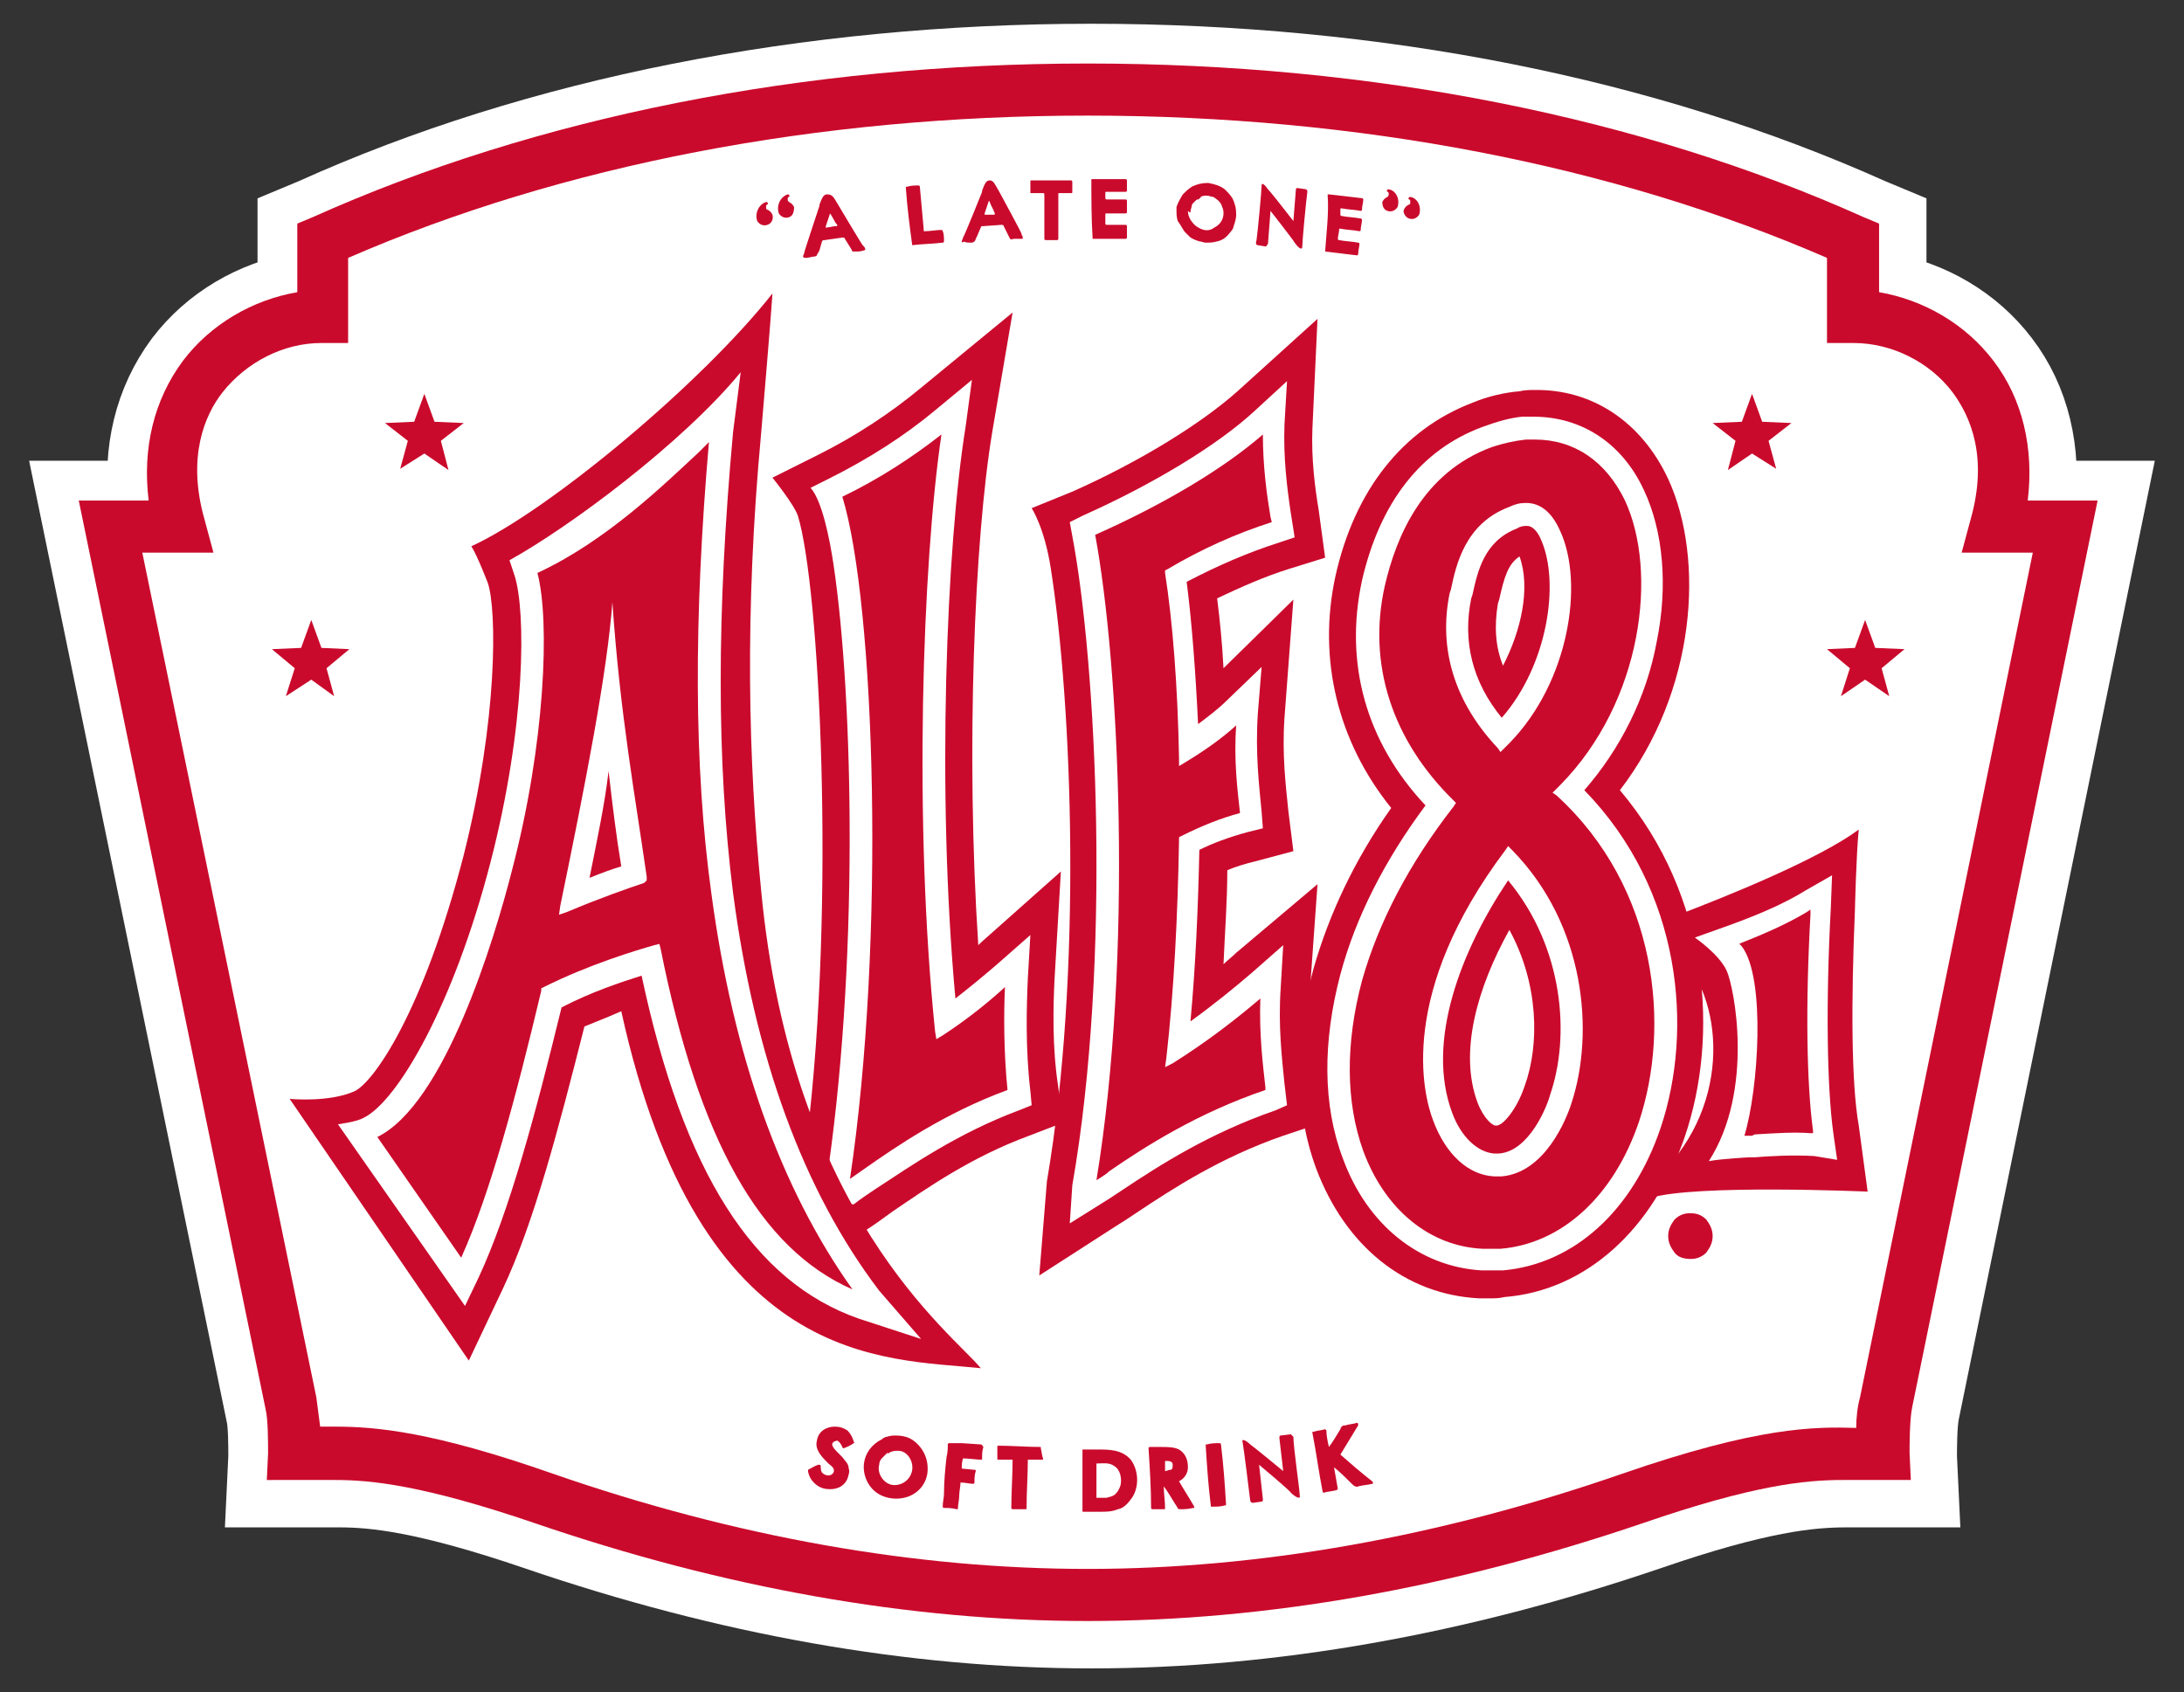
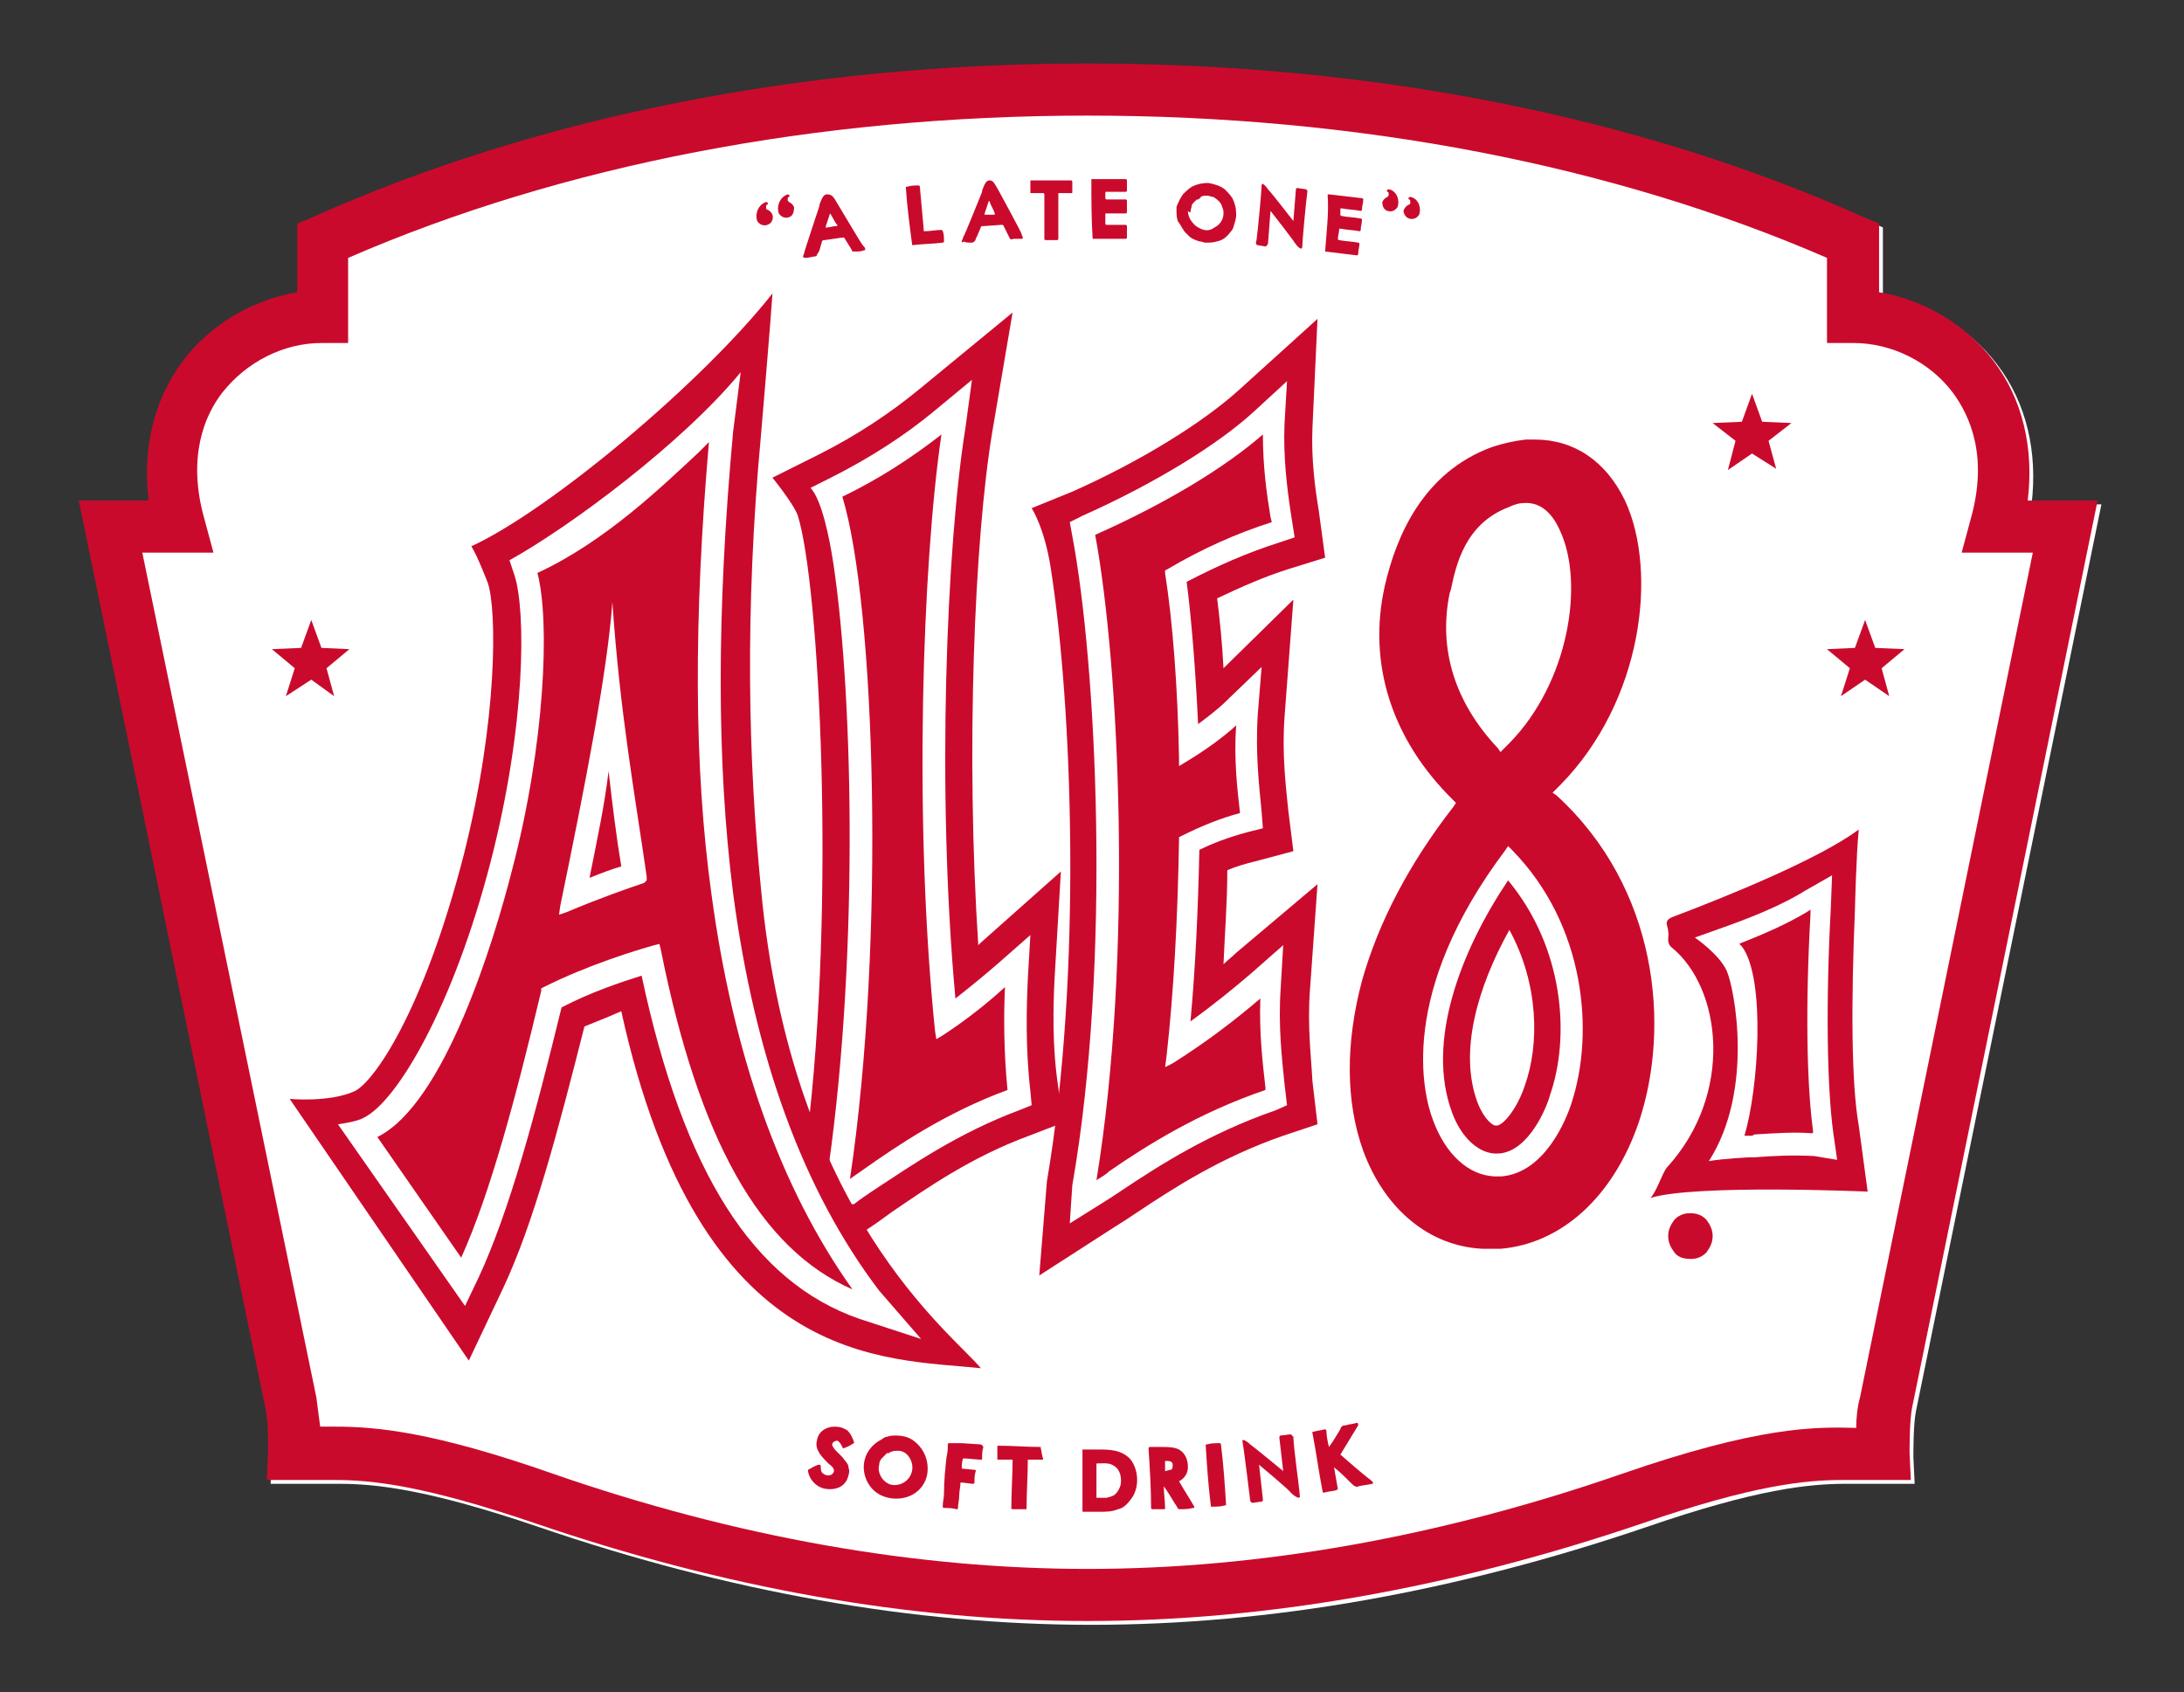
<svg xmlns="http://www.w3.org/2000/svg" xmlns:xlink="http://www.w3.org/1999/xlink" version="1.1" id="Layer_1" x="0px" y="0px" viewBox="0 0 171.9 133.2" style="enable-background:new 0 0 171.9 133.2;" xml:space="preserve">
  <rect x="0" y="0" width="171.9" height="133.2" fill="#333333" stroke="none" />
  <style type="text/css"> .st0{clip-path:url(#SVGID_2_);fill:#FFFFFF;} .st1{clip-path:url(#SVGID_2_);fill:none;stroke:#FFFFFF;stroke-width:6.86;stroke-miterlimit:10;} .st2{fill:#CA0A2C;} .st3{clip-path:url(#SVGID_4_);fill:#CA0A2C;} </style>
  <g>
    <g>
      <defs>
        <rect id="SVGID_1_" width="171.9" height="133.2" />
      </defs>
      <clipPath id="SVGID_2_">
        <use xlink:href="#SVGID_1_" style="overflow:visible;" />
      </clipPath>
      <path class="st0" d="M85.9,127.9c-14,0-28.6-2.6-43.5-7.7c-8.8-3-12.9-3.4-15.7-3.4c-0.6,0-1.2,0-1.7,0c-0.5,0-1.1,0-1.6,0h-2.1 l0.1-2.1c0-0.9,0-2.7-0.2-3.5L6.5,39.7H12c-0.5-4.1,0.4-7.9,2.7-11c2.2-2.9,5.5-4.8,9-5.4v-5.4l1.2-0.5 C42.4,9.5,63.6,5.3,85.9,5.3c22.4,0,43.5,4.2,61.1,12.1l1.2,0.5v5.4c3.5,0.6,6.8,2.5,9,5.4c2.3,3,3.2,6.9,2.7,11h5.5l-14.6,71.4 c-0.2,1-0.2,3-0.2,3.6l0.1,2.1h-2.1c-0.5,0-1.1,0-1.6,0c-0.5,0-1.1,0-1.7,0c-2.9,0-7,0.4-15.7,3.4 C114.6,125.3,100,127.9,85.9,127.9" />
-       <path class="st1" d="M85.9,127.9c-14,0-28.6-2.6-43.5-7.7c-8.8-3-12.9-3.4-15.7-3.4c-0.6,0-1.2,0-1.7,0c-0.5,0-1.1,0-1.6,0h-2.1 l0.1-2.1c0-0.9,0-2.7-0.2-3.5L6.5,39.7H12c-0.5-4.1,0.4-7.9,2.7-11c2.2-2.9,5.5-4.8,9-5.4v-5.4l1.2-0.5 C42.4,9.5,63.6,5.3,85.9,5.3c22.4,0,43.5,4.2,61.1,12.1l1.2,0.5v5.4c3.5,0.6,6.8,2.5,9,5.4c2.3,3,3.2,6.9,2.7,11h5.5l-14.6,71.4 c-0.2,1-0.2,3-0.2,3.6l0.1,2.1h-2.1c-0.5,0-1.1,0-1.6,0c-0.5,0-1.1,0-1.7,0c-2.9,0-7,0.4-15.7,3.4 C114.6,125.3,100,127.9,85.9,127.9" />
    </g>
    <polygon class="st2" points="137.1,33.2 134.8,33.3 136.6,34.7 136,37 137.9,35.7 139.8,36.9 139.2,34.7 141,33.3 138.7,33.2 137.9,31 " />
    <polygon class="st2" points="146,51 143.8,51.1 145.6,52.6 144.9,54.8 146.8,53.5 148.7,54.8 148.1,52.6 149.9,51.1 147.6,51 146.8,48.8 " />
-     <polygon class="st2" points="34.2,33.2 36.5,33.3 34.7,34.7 35.3,37 33.4,35.7 31.5,36.9 32.1,34.7 30.3,33.3 32.6,33.2 33.4,31 " />
    <polygon class="st2" points="25.3,51 27.5,51.1 25.7,52.6 26.3,54.8 24.5,53.5 22.5,54.8 23.2,52.6 21.4,51.1 23.7,51 24.5,48.8 " />
    <g>
      <defs>
        <rect id="SVGID_3_" width="171.9" height="133.2" />
      </defs>
      <clipPath id="SVGID_4_">
        <use xlink:href="#SVGID_3_" style="overflow:visible;" />
      </clipPath>
      <path class="st3" d="M137.9,89.4l-0.6,0c1.1-3.6,1.7-12.4-0.2-14.9l-0.2-0.2l0.2-0.1c1.8-0.7,3.6-1.5,5.1-2.4l0.3-0.2l0,0.4 c-0.4,7.1-0.3,13.3,0.2,17l0,0.2l-0.2,0c-1.3-0.1-2.8,0-4.4,0.1L137.9,89.4z" />
      <path class="st3" d="M132.7,96.5l0,0.7l0.3,0c0.1,0,0.3,0,0.3,0c0.1-0.1,0.2-0.2,0.2-0.3c0-0.1-0.1-0.2-0.1-0.3 c-0.1,0-0.2-0.1-0.4-0.1L132.7,96.5z M132.3,96.3l0,2h0.3l0-0.8h0.3c0.2,0,0.3,0,0.4,0.1c0.1,0.1,0.2,0.2,0.2,0.4v0.2l0,0.1l0,0 l0,0h0.3l0,0l0-0.1l0-0.1v-0.2c0-0.1,0-0.2-0.1-0.3c-0.1-0.1-0.2-0.2-0.3-0.2c0.1,0,0.2-0.1,0.3-0.1c0.1-0.1,0.2-0.2,0.2-0.4 c0-0.3-0.1-0.4-0.3-0.5c-0.1,0-0.3-0.1-0.5-0.1H132.3z M133,95.7c-0.4,0-0.8,0.2-1.1,0.5c-0.3,0.3-0.4,0.7-0.4,1.1 c0,0.4,0.2,0.8,0.4,1.1c0.3,0.3,0.7,0.5,1.1,0.5c0.4,0,0.8-0.2,1.1-0.5c0.3-0.3,0.4-0.7,0.4-1.1c0-0.4-0.2-0.8-0.5-1.1 C133.8,95.9,133.5,95.7,133,95.7 M133,95.5c-0.5,0-0.9,0.2-1.2,0.5c-0.3,0.4-0.5,0.8-0.5,1.3c0,0.5,0.2,0.9,0.5,1.3 c0.3,0.4,0.8,0.5,1.3,0.5c0.5,0,0.9-0.2,1.2-0.5c0.3-0.4,0.5-0.8,0.5-1.3c0-0.5-0.2-0.9-0.5-1.3C133.9,95.6,133.5,95.5,133,95.5" />
      <path class="st3" d="M80.2,87.4c-4.8,1.8-8.4,4.3-11.3,6.2c-0.6,0.4-1.2,0.8-1.7,1.2l-1.4-0.1L65,93.3c2.6-16.9,2.2-38.2,0.6-48.9 c-0.3-2-0.9-5-1.8-6l1.4-0.7c3.2-1.6,6-3.4,8.4-5.4l2.9-2.4L76,33.6c-1.5,9.3-2.3,28.7-0.8,45c1.4-1.1,2.6-2.1,3.4-2.8l2.5-2.2 l-0.2,3.4c-0.1,2.2-0.2,5.5,0.2,8.9l0.1,1.1L80.2,87.4z M83,77.1l0.5-8.5l-6.3,5.6c-0.1,0.1-0.1,0.1-0.2,0.2 c-1-15.2-0.3-32,1.1-40.4l1.6-9.4l-7.3,6c-2.3,1.9-5,3.7-8,5.2l-3.6,1.8c0,0,1.7,2.1,2,3c1.7,5.5,3,30.5,0.7,49.1 c-0.1,1.1,0.8,0.6,0.6,1.7l2.5,4.6l1.3,1c1.1-0.7,1.6-1.1,2.3-1.6c2.8-1.9,6.2-4.3,10.8-6l2.6-1l-0.3-2.8 C82.8,82.4,82.9,79.2,83,77.1" />
      <path class="st3" d="M100.4,87.4c-5.2,1.8-9.1,4.3-12.1,6.3c-0.6,0.4-1.2,0.8-1.7,1.1l-2.4,1.5l0.2-3c3.1-17.7,1.9-41.1,0-51.1 l-0.2-1.1l1-0.5c5.6-2.5,10.7-5.6,13.6-8.3l2.5-2.3l-0.2,3.4c-0.1,2.6,0.2,5,0.5,7l0.3,1.9l-1.2,0.4c-2.5,0.8-4.8,1.8-7.3,3.1 c0.4,3.1,0.7,7,0.9,11.2c0.8-0.6,1.6-1.2,2.3-1.9l2.7-2.6l-0.3,3.7c-0.2,3.1,0.1,5.6,0.3,7.7l0.1,1.3l-1.2,0.3 c-1.5,0.4-2.8,0.9-3.8,1.4c-0.1,4.6-0.3,9.2-0.7,13.5c1.8-1.3,3.4-2.6,4.8-3.8l2.5-2.2l-0.2,3.4c-0.2,3,0.1,5.5,0.3,7.5l0.2,1.7 L100.4,87.4z M103.1,78l0.6-8.4L97.3,75c-0.3,0.3-0.7,0.6-1,0.9c0.1-2.4,0.3-4.9,0.3-7.4c0.7-0.3,1.4-0.5,2.2-0.7l3-0.8l-0.4-3.2 c-0.2-2-0.5-4.4-0.3-7.3l0.7-9.3l-5.5,5.4c-0.1-2-0.3-3.9-0.5-5.5c1.9-0.9,3.7-1.7,5.6-2.3l2.9-0.9l-0.5-3.7 c-0.3-1.8-0.6-4.1-0.5-6.5l0.4-8.6l-6.3,5.7c-2.8,2.5-7.6,5.5-13,7.9L81.2,40c0,0,1,1.5,1.5,4.7c1.7,10.8,2.5,31.9-0.3,48.3 l-0.6,7.4l5.9-3.8c0.5-0.3,1.1-0.7,1.7-1.1c3-2,6.7-4.4,11.6-6.1l2.7-0.9l-0.4-3.4C103.2,83.2,102.9,80.8,103.1,78" />
-       <path class="st3" d="M117.9,47.5l0.1-0.3c0.4-1.8,0.7-2.8,1.6-3.4c0.9,2.5,0.1,5.9-1.3,8.6C117.7,50.9,117.6,49.3,117.9,47.5 M121.3,42.5c-0.2-0.5-0.6-1.1-1.1-1.1c0,0,0,0-0.1,0c-0.1,0-0.4,0-0.7,0.2c-2.6,1-3.1,3.4-3.5,5.2l-0.1,0.3 c-0.7,3.4,0.1,6.6,2.4,9.4C121.8,52.4,122.8,45.9,121.3,42.5" />
      <path class="st3" d="M120,85.5c-0.6,1.8-1.7,3.1-2.2,3.1c0,0-0.1,0-0.1,0c-0.2,0-0.9-0.5-1.4-1.8c-1.5-4,0-9.1,2.5-13.6 C121.1,77.4,121.2,82.2,120,85.5 M114.3,87.6c0.7,1.9,2,3.1,3.3,3.2c0.1,0,0.3,0,0.4,0c2.4-0.2,3.8-3.8,4-4.6 c1.6-4.6,1.1-11.6-3.3-16.9C115,74.8,112.2,82,114.3,87.6" />
-       <path class="st3" d="M130.7,88.8c-2.2,6.5-6.8,10.7-12.4,11.2c-0.3,0-0.6,0-0.9,0c-0.3,0-0.5,0-0.8,0c-4.9-0.3-9-3.6-10.9-8.8 c-1.6-4.2-1.6-9.2-0.2-14.5c1.2-4.5,3.5-9,6.7-13.3c-4.7-5-6.4-11.2-5-17.7c1.4-6.1,4.6-10.3,9.5-12.1c1.1-0.4,2.1-0.7,3.1-0.8 c0.3,0,0.6,0,0.9,0c3.8,0,7,2.1,8.7,5.8c1.5,3.2,1.9,7.5,1,11.9c-0.8,4.4-2.9,8.5-5.7,11.7C132.4,70.1,133.3,81.1,130.7,88.8 M127.5,62.2c6-7.8,6.7-18.2,3.8-24.5c-2.1-4.5-6-7.1-10.6-7c-0.3,0-0.7,0-1.1,0.1c-1.2,0.1-2.5,0.4-3.7,0.9 c-5.5,2.1-9.3,6.9-10.8,13.7c-1.4,6.5,0.2,13,4.4,18.2c-2.9,4.1-4.9,8.4-6.1,12.6c-1.6,5.7-1.5,11.2,0.2,15.8 c2.3,6.1,7,9.9,12.8,10.2c0.3,0,0.6,0,0.9,0c0.4,0,0.7,0,1.1-0.1c6.4-0.5,11.7-5.3,14.2-12.6C135.3,81.6,134.6,70.6,127.5,62.2" />
      <path class="st3" d="M142.8,91c-1.7-0.1-3.5,0-4.7,0.1c-0.2,0-0.3,0-0.4,0c0,0-2.1,0.1-3.2,0.3c3.6-5.6,2-13.7,1.4-15 c-0.6-1.3-2.5-2.6-2.5-2.6l2.8-1c2.2-0.8,4.3-1.7,5.9-2.7l2.1-1.2l-0.1,2.6c-0.4,7.4-0.3,14.1,0.2,17.7l0.3,2.1L142.8,91z M146.3,88.6c-0.6-3.4-0.6-9.8-0.3-17c0,0,0.1-4.3,0.3-6.3c-3.1,2.3-10.2,5.2-14.7,6.9c-0.7,0.3-0.3,0.7-0.3,1.1 c0.1,0.4-0.2,0.9,0.3,1.3c3.9,3.2,4.9,11.5-0.4,17.3c-0.4,0.5-0.8,1.9-1.3,2.4c3.5-1.1,17.1-0.5,17.1-0.5L146.3,88.6z" />
      <path class="st3" d="M46.4,69.1c1-0.4,1.8-0.7,2.5-0.9c-0.4-2.4-0.7-4.9-1-7.5C47.6,63.3,47,66.1,46.4,69.1" />
      <path class="st3" d="M67.6,103.8c-8.3-2.9-13.8-11.5-17.1-27c-1.6,0.5-4,1.3-6.3,2.5c-2.1,8.6-4.1,16-6.5,21.2l-1.1,2.3l-10-14.3 c0,0,1.5-0.2,2-0.5c2.7-1.3,7.1-8.9,10-20.1c2.8-10.8,2.8-19.8,1.9-22.6l-0.4-1.2c4.7-2.6,13.6-9.2,18.2-14.8L57.7,34 c-1.3,14.2-1.3,26,0,36.3c1.7,12.9,5.5,23.4,11.5,31.3l3.3,3.8L67.6,103.8z M59.9,70c-1-10.1-1.3-21.8,0-35.8 c0,0,0.8-9.4,0.9-11.1c-5.6,7.1-17.6,17.1-23.7,19.9c0.5,0.8,1.3,2.9,1.3,2.9c0.7,2.1,0.8,10.7-1.9,21.4 c-3.2,12.4-7.1,17.9-8.6,18.6c-2,0.9-5.1,0.6-5.1,0.6l14.1,20.6l2.7-5.7c2.4-5.1,4.3-12.3,6.4-20.6c1-0.4,2-0.8,2.9-1.2 c6.2,28.2,20.7,27.3,28.3,28.1C74.9,104.9,62.3,95.6,59.9,70" />
      <path class="st3" d="M79.1,77.7c-1.2,1.1-2.9,2.5-4.9,3.8l-0.5,0.3l-0.1-0.6c-1.7-16.5-1-36.8,0.5-47c-2.3,1.8-4.9,3.5-7.8,4.9 c2.6,8.5,3.4,35,0.6,53.7c0.3-0.2,0.7-0.5,1-0.7c2.7-1.9,6.5-4.5,11.4-6.3C79,82.8,79,79.8,79.1,77.7" />
      <path class="st3" d="M100.1,41.1l-0.1-0.4c-0.3-1.8-0.6-4-0.6-6.5c-3.1,2.7-7.8,5.5-13.2,7.9c1.9,10.2,3,33.1,0.1,50.8 c0.3-0.2,0.7-0.4,1-0.7c2.9-2,7-4.6,12.3-6.4l0-0.2c-0.2-1.8-0.5-4.2-0.4-7c-2,1.7-4.2,3.4-6.9,5.1L91.7,84l0.1-0.7 c0.6-5.3,0.9-11.2,1-17.2l0-0.2l0.2-0.1c1.6-0.8,3.1-1.4,4.6-1.8c-0.2-1.8-0.5-4.2-0.3-6.9c-1.1,1-2.5,2-4,2.9l-0.5,0.3l0-0.6 c-0.1-5.6-0.5-10.8-1.1-14.6l0-0.2l0.2-0.1C94.6,43.2,97.3,42,100.1,41.1" />
      <path class="st3" d="M123.7,86.8c-0.4,1.3-2.1,5.5-5.5,5.8c-0.1,0-0.2,0-0.3,0c-0.1,0-0.2,0-0.3,0c-2-0.1-3.8-1.7-4.8-4.4 c-0.8-2.1-2.8-10,5.7-21.3l0.2-0.3l0.3,0.3C124.8,72.8,125.5,81.3,123.7,86.8 M114.1,46.7l0.1-0.3c0.4-1.9,1.1-5.2,4.6-6.5 c0.4-0.2,0.8-0.3,1.1-0.3c1.2-0.1,2.2,0.6,2.9,2.2c1.9,4.1,0.7,11.9-4,16.7c-0.1,0.1-0.3,0.3-0.4,0.4l-0.3,0.3l-0.2-0.3 C114.5,55.3,113.2,51.1,114.1,46.7 M122.5,62.6l-0.3-0.2l0.3-0.3c0.1-0.1,0.2-0.2,0.3-0.3c6.5-6.6,7.7-16.8,5.1-22.4 c-1.5-3.1-4-4.8-7.1-4.8c-0.2,0-0.5,0-0.7,0c-0.9,0.1-1.8,0.3-2.7,0.6c-5.4,2-7.5,7-8.4,10.9c-1.4,6.2,0.6,12.2,5.4,16.9l0.2,0.2 l-0.2,0.3c-3.5,4.5-5.9,9.1-7.2,13.7c-1.3,4.9-1.3,9.5,0.1,13.4c1.7,4.6,5.2,7.5,9.4,7.7c0.5,0,1,0,1.4,0c4.8-0.4,8.9-4.1,10.9-10 C131.5,80.8,130.5,69.9,122.5,62.6" />
      <path class="st3" d="M50.7,69.5c-1.2,0.4-3.5,1.2-6.1,2.3L44,72l0.1-0.7c2-9.7,3.7-18.4,4.1-23.9v0c0.6,8.8,1.8,15.3,2.7,21.6 l0,0.3L50.7,69.5z M55.8,34.8c-0.3,0.3-0.5,0.5-0.8,0.8c-2.8,2.6-7.3,7-12.7,9.5c1,3.8,0.6,13.5-2,23.4C38.9,74,35,86.9,29.7,89.5 l6.6,9.5c2.3-5.1,4.3-12.6,6.3-21l0-0.2l0.2-0.1c3.6-1.8,7.3-2.9,8.7-3.3l0.4-0.1l0.1,0.4c3,15,7.8,23.6,15.1,26.8 c-5.7-8-9.4-18.5-11.1-31.1C54.6,60.3,54.6,48.7,55.8,34.8" />
      <path class="st3" d="M26.4,112.3c3.2,0,7.7,0.4,17.1,3.7c14.4,5,28.6,7.5,42.1,7.5s27.7-2.5,42.1-7.5c10.7-3.7,15.1-3.7,18.4-3.6 c0-0.8,0.1-1.7,0.3-2.4L160,43.5h-5.6l0.7-2.6c1.4-4.9,0-8.1-1.4-10c-1.8-2.4-4.8-3.9-7.8-3.9h-2.1v-6.7 C127,13,106.9,9.1,85.6,9.1c-21.3,0-41.4,3.9-58.2,11.2V27h-2.1c-3,0-5.9,1.5-7.8,3.9c-1.4,1.8-2.8,5.1-1.4,10l0.7,2.6h-5.6 L24.9,110c0.1,0.7,0.2,1.6,0.3,2.3C25.6,112.3,26,112.3,26.4,112.3 M85.6,127.6c-14,0-28.6-2.6-43.5-7.7c-8.8-3-12.9-3.4-15.7-3.4 c-0.6,0-1.2,0-1.7,0c-0.5,0-1.1,0-1.6,0H21l0.1-2.1c0-0.9,0-2.7-0.2-3.5L6.2,39.4h5.5c-0.5-4.1,0.4-7.9,2.7-11 c2.2-2.9,5.5-4.8,9-5.4v-5.4l1.2-0.5C42.2,9.2,63.3,5,85.6,5c22.4,0,43.5,4.2,61.1,12.1l1.2,0.5V23c3.5,0.6,6.8,2.5,9,5.4 c2.3,3,3.2,6.9,2.7,11h5.5l-14.6,71.4c-0.2,1-0.2,3-0.2,3.6l0.1,2.1h-2.1c-0.5,0-1.1,0-1.6,0c-0.5,0-1.1,0-1.7,0 c-2.9,0-7,0.4-15.7,3.4C114.3,125,99.7,127.6,85.6,127.6" />
      <path class="st3" d="M104.3,19.8c0.8,0.1,1.7,0.2,2.5,0.3c0,0,0.1,0,0.1-0.1c0-0.3,0.1-0.6,0.1-0.8c0,0,0-0.1-0.1-0.1 c-0.5-0.1-1-0.1-1.5-0.2c0,0,0,0,0,0c-0.1,0-0.1-0.1-0.1-0.1c0-0.2,0.1-0.5,0.1-0.7c0-0.1,0-0.1,0.1-0.1c0.5,0.1,1,0.1,1.5,0.2 c0,0,0.1,0,0.1-0.1c0-0.3,0.1-0.5,0.1-0.8c0,0,0-0.1-0.1-0.1c-0.5-0.1-1-0.1-1.5-0.2h0c-0.1,0-0.1-0.1-0.1-0.1c0-0.1,0-0.3,0-0.4 c0-0.1,0-0.1,0.1-0.1c0.5,0.1,1,0.1,1.5,0.2c0,0,0.1,0,0.1-0.1c0-0.3,0.1-0.5,0.1-0.8c0,0,0-0.1-0.1-0.1c-0.9-0.1-1.7-0.2-2.6-0.3 c0,0,0,0-0.1,0h0v0c0,0,0,0,0,0.1C104.6,16.8,104.4,18.3,104.3,19.8C104.2,19.8,104.3,19.8,104.3,19.8" />
      <path class="st3" d="M93.7,16.7c0-0.2,0.1-0.4,0.1-0.5c0-0.1,0.1-0.2,0.1-0.2c0.1-0.1,0.1-0.1,0.2-0.2l0,0 c0.1-0.1,0.1-0.1,0.2-0.1c0,0,0.1,0,0.1-0.1c0.1,0,0.1,0,0.1-0.1c0.2-0.1,0.3-0.1,0.5-0.1c0.2,0,0.3,0.1,0.5,0.1 c0.3,0.2,0.6,0.4,0.7,0.8c0.1,0.2,0.1,0.4,0.1,0.5c0,0.5-0.3,0.9-0.7,1.1c-0.4,0.3-0.8,0.3-1.3,0c-0.2-0.1-0.4-0.3-0.6-0.6 c-0.1-0.2-0.2-0.4-0.2-0.7C93.7,16.8,93.7,16.7,93.7,16.7 M93.3,18.3c0.1,0.1,0.2,0.2,0.3,0.3c0.2,0.2,0.5,0.3,0.8,0.4 c0.2,0,0.3,0.1,0.5,0.1c0.3,0,0.6,0,0.9-0.1c0.5-0.1,0.8-0.4,1.1-0.8c0.1-0.1,0.2-0.3,0.2-0.4c0.1-0.3,0.2-0.6,0.2-0.9 c0-0.5-0.1-0.9-0.3-1.3c-0.2-0.3-0.4-0.5-0.6-0.7c-0.4-0.3-0.8-0.4-1.3-0.5c-0.5,0-0.9,0.1-1.3,0.3l0,0c-0.3,0.2-0.5,0.4-0.7,0.6 c-0.2,0.3-0.4,0.7-0.5,1c0,0.1,0,0.2,0,0.2c0,0.3,0,0.6,0.1,0.9C93,17.8,93.1,18.1,93.3,18.3" />
      <path class="st3" d="M77.5,16.8c0.1-0.3,0.2-0.6,0.3-0.9c0-0.1,0.1-0.1,0.1,0c0.1,0.3,0.3,0.6,0.4,0.9c0,0.1,0,0.1-0.1,0.1 c-0.2,0-0.5,0-0.7,0c0,0,0,0,0,0C77.5,16.9,77.5,16.9,77.5,16.8C77.5,16.8,77.5,16.8,77.5,16.8 M76.4,19.1c0.1,0,0.2,0,0.3-0.1 c0.1-0.1,0.1-0.2,0.1-0.2l0.1-0.2l0.3-0.7v0l0,0c0-0.1,0.1-0.1,0.2-0.1l1.4-0.1c0.1,0,0.2,0,0.2,0.1l0.4,0.8c0,0,0.1,0.2,0.1,0.2 c0.1,0.1,0.2,0,0.3,0c0.1,0,0.4,0,0.6,0c0.1,0,0.1,0,0.1-0.1c0-0.1-0.1-0.2-0.1-0.3c0-0.1-1.8-3.4-1.8-3.4v0 c-0.3-0.5-0.4-0.8-0.7-0.8c-0.3,0-0.4,0.3-0.6,0.8l0,0.1c0,0-1.4,3.5-1.5,3.6c0,0.1-0.1,0.2-0.1,0.3c0,0.1,0.1,0.1,0.2,0 C75.9,19.1,76.3,19.1,76.4,19.1" />
      <path class="st3" d="M65,17.8c0.1-0.3,0.2-0.6,0.3-0.9c0-0.1,0.1-0.1,0.1,0c0.2,0.3,0.3,0.6,0.5,0.8c0,0.1,0,0.1-0.1,0.1 c-0.2,0-0.5,0.1-0.7,0.1c0,0,0,0,0,0C65,18,65,17.9,65,17.8C65,17.9,65,17.8,65,17.8 M63.4,20.3c0.2,0,0.6-0.1,0.6-0.1 c0.1,0,0.2,0,0.3-0.1c0-0.1,0.1-0.2,0.1-0.2l0.1-0.2l0.2-0.7l0,0c0,0,0-0.1,0.2-0.1l1.4-0.2c0.1,0,0.2,0,0.2,0.1l0.5,0.8 c0,0,0.1,0.2,0.1,0.2c0.1,0,0.2,0,0.3,0c0.1,0,0.4,0,0.6-0.1c0.1,0,0.1,0,0.1-0.1c0-0.1-0.1-0.2-0.2-0.3c-0.1-0.1-2-3.3-2-3.3 c-0.3-0.5-0.4-0.7-0.8-0.7c-0.3,0-0.4,0.3-0.6,0.8l0,0.1c0,0-1.2,3.6-1.2,3.7c0,0.1-0.1,0.2-0.1,0.3 C63.3,20.3,63.3,20.3,63.4,20.3" />
      <path class="st3" d="M99,19.3l0.6,0.1c0.1,0,0.1-0.1,0.2-0.2l0.2-2.6c0,0,1.8,2.3,1.9,2.5c0.2,0.3,0.6,0.7,0.6,0.3 c0-0.4,0.3-3.6,0.4-4.3c0-0.1,0-0.1-0.1-0.2l-0.7-0.1c-0.1,0-0.1,0.1-0.1,0.1l-0.2,2.5c0,0-1.7-2.2-2-2.5 c-0.2-0.3-0.5-0.6-0.5-0.3c0,0.4-0.3,3.6-0.4,4.3C98.8,19.2,98.9,19.3,99,19.3" />
      <path class="st3" d="M71.8,19.3c0.8-0.1,1.6-0.1,2.4-0.2c0,0,0.1,0,0.1-0.1c0-0.3,0-0.6-0.1-0.8c0,0,0-0.1-0.1-0.1 c-0.4,0-0.9,0.1-1.3,0.1h0c-0.1,0-0.1,0-0.1-0.1c0,0,0-0.1,0-0.1c0,0,0,0,0,0c-0.1-1.1-0.2-2.2-0.3-3.3c0,0,0-0.1-0.1-0.1 c-0.3,0-0.6,0-0.9,0.1c0,0,0,0-0.1,0h0v0c0,0,0,0,0,0.1C71.4,16.3,71.6,17.8,71.8,19.3C71.7,19.3,71.7,19.3,71.8,19.3" />
      <path class="st3" d="M86,18.8c0.9,0,1.7,0,2.6,0c0,0,0.1,0,0.1-0.1c0-0.3,0-0.6,0-0.9c0,0,0-0.1-0.1-0.1c-0.5,0-1,0-1.5,0h0 c-0.1,0-0.1-0.1-0.1-0.1c0-0.2,0-0.5,0-0.7c0-0.1,0-0.1,0.1-0.1c0.5,0,1,0,1.5,0c0,0,0.1,0,0.1-0.1c0-0.3,0-0.6,0-0.9 c0,0,0-0.1-0.1-0.1c-0.5,0-1,0-1.5,0c0,0,0,0,0,0c-0.1,0-0.1-0.1-0.1-0.1c0-0.1,0-0.3,0-0.4c0-0.1,0-0.1,0.1-0.1c0.5,0,1,0,1.5,0 c0,0,0.1,0,0.1-0.1c0-0.3,0-0.5,0-0.8c0,0,0-0.1-0.1-0.1c-0.9,0-1.7,0-2.6,0c0,0,0,0-0.1,0l0,0c0,0,0,0,0,0.1 C85.9,15.7,85.9,17.2,86,18.8C85.9,18.8,86,18.8,86,18.8" />
      <path class="st3" d="M81.1,15.2l1,0c0,0,0.1,0,0.1,0.1l0,3.5c0,0,0,0.1,0.1,0.1l0.9,0c0,0,0.1,0,0.1-0.1l0-3.5c0,0,0,0,0,0 c0-0.1,0-0.1,0.1-0.1l0.9,0c0.1,0,0.1,0,0.1-0.1l0-0.8c0,0,0-0.1-0.1-0.1l-3.1,0c-0.1,0-0.1,0-0.1,0.1L81.1,15.2 C81,15.1,81.1,15.2,81.1,15.2" />
      <path class="st3" d="M109.2,16.6c0.3,0.1,0.6,0,0.8-0.3c0.2-0.6-0.1-1.3-0.7-1.4c-0.1,0-0.2,0.1-0.1,0.2c0.1,0,0.1,0.1,0.1,0.2 c0,0,0,0,0,0c0,0,0,0,0,0c0,0.1,0,0.1-0.1,0.2v0c-0.2,0.1-0.3,0.2-0.4,0.4c0,0,0,0,0,0v0C108.8,16.2,108.9,16.5,109.2,16.6" />
      <path class="st3" d="M110.9,17.2c0.3,0.1,0.6,0,0.8-0.3c0.2-0.6-0.1-1.3-0.7-1.4c-0.1,0-0.2,0.1-0.1,0.2c0.1,0,0.1,0.1,0.1,0.2 c0,0,0,0,0,0c0,0,0,0,0,0c0,0.1,0,0.2-0.1,0.2h0c-0.2,0.1-0.3,0.2-0.4,0.4c0,0,0,0,0,0v0C110.4,16.7,110.6,17.1,110.9,17.2" />
      <path class="st3" d="M62.1,17.1c-0.3,0.1-0.6,0-0.8-0.3c-0.2-0.6,0.1-1.3,0.7-1.5c0.1,0,0.2,0.1,0.1,0.2c-0.1,0-0.1,0.1-0.1,0.2 c0,0,0,0,0,0c0,0,0,0,0,0c0,0.1,0,0.1,0.1,0.2v0c0.2,0.1,0.3,0.2,0.4,0.4c0,0,0,0,0,0v0C62.5,16.7,62.4,17,62.1,17.1" />
      <path class="st3" d="M60.4,17.7c-0.3,0.1-0.6,0-0.8-0.3c-0.2-0.6,0.1-1.3,0.7-1.5c0.1,0,0.2,0.1,0.1,0.2c-0.1,0-0.1,0.1-0.1,0.2 c0,0,0,0,0,0c0,0,0,0,0,0c0,0.1,0,0.2,0.1,0.2l0,0c0.2,0.1,0.3,0.2,0.4,0.4c0,0,0,0,0,0v0C60.9,17.3,60.7,17.6,60.4,17.7" />
      <path class="st3" d="M88.2,116.9c-0.1,0.3-0.2,0.5-0.4,0.7c-0.2,0.2-0.4,0.2-0.7,0.3c-0.3,0-0.5,0-0.8,0v-2.7c0.5,0,1-0.1,1.4,0.2 C88.2,115.7,88.3,116.4,88.2,116.9 M86.4,114.1h-1.1c0,0-0.1,0-0.1,0h0l0,0c0,0,0,0,0,0.1v4.7c0,0.1,0,0.1,0.1,0.1h1.3 c0.5,0,0.9,0,1.4-0.2c0.5-0.1,0.8-0.5,1.1-0.9c0.6-0.9,0.5-2.2-0.1-3C88.3,114.1,87.3,114.1,86.4,114.1" />
      <path class="st3" d="M96,113.6c-0.3,0-0.7,0-1,0.1c0,0,0,0-0.1,0v0h0c0,0,0,0,0,0.1c0.1,1.6,0.2,3.1,0.4,4.7c0,0.1,0,0.1,0.1,0.1 c0.3,0,0.7,0,1-0.1c0.1,0,0.1,0,0.1-0.1c-0.1-1.6-0.2-3.1-0.4-4.7C96.1,113.6,96,113.6,96,113.6" />
      <path class="st3" d="M105.5,114.5c0.5-0.8,0.9-1.5,1.4-2.3c0-0.1,0-0.2-0.1-0.2c-0.3,0.1-0.6,0.1-0.9,0.2c-0.1,0-0.2,0-0.3,0.1 c0,0-0.1,0.1-0.1,0.2c-0.3,0.5-0.6,1-0.9,1.4c-0.1-0.4-0.2-0.9-0.2-1.3c0,0-0.1-0.1-0.1-0.1c-0.3,0.1-0.6,0.1-0.9,0.2 c0,0,0,0-0.1,0l0,0v0c0,0,0,0,0,0.1c0.3,1.5,0.5,3.1,0.8,4.6c0,0.1,0.1,0.1,0.1,0.1c0.3-0.1,0.6-0.1,1-0.2c0,0,0.1-0.1,0.1-0.1 c-0.1-0.6-0.2-1.1-0.3-1.7c0.5,0.4,0.9,0.8,1.4,1.3c0.1,0.1,0.2,0.2,0.3,0.2c0.1,0.1,0.2,0,0.2,0c0.4-0.1,0.7-0.1,1.1-0.2 c0.1,0,0.1-0.1,0-0.2C107.1,115.9,106.3,115.2,105.5,114.5" />
      <path class="st3" d="M81.9,113.9c-1.1,0-2.2-0.1-3.3-0.1c-0.1,0-0.1,0-0.1,0.1c0,0.3,0,0.6,0,0.9c0,0.1,0,0.1,0.1,0.1 c0.4,0,0.7,0,1.1,0c0,1.2-0.1,2.6-0.1,3.8c0,0,0,0.1,0.1,0.1c0.3,0,0.7,0,1,0c0.1,0,0.1,0,0.1-0.1c0-1.2,0.1-2.6,0.1-3.8 c0.4,0,0.7,0,1.1,0c0.1,0,0.1,0,0.1-0.1C82,114.6,82,114.3,81.9,113.9C82,114,82,113.9,81.9,113.9" />
      <path class="st3" d="M77.2,113.7l-1.5-0.1l-0.6,0c-0.1,0-0.2,0-0.4,0c0,0-0.1,0-0.1,0.1c0,0.3,0,0.6-0.1,1 c-0.1,0.9-0.2,1.9-0.2,2.9c0,0.3-0.1,0.6-0.1,1c0,0,0,0.1,0.1,0.1c0.3,0,0.6,0,1,0.1c0.1,0,0.1,0,0.1-0.1c0-0.3,0.1-0.6,0.1-1 c0-0.3,0.1-0.7,0.1-1c0.4,0,0.7,0.1,1,0.1c0,0,0.1,0,0.1-0.1c0-0.3,0-0.6,0.1-0.9c0-0.1,0-0.1-0.1-0.1l-1-0.1c0-0.3,0-0.5,0.1-0.8 c0.4,0,1.1,0.1,1.4,0.1c0.1,0,0.1,0,0.1-0.1c0-0.3,0-0.6,0.1-0.9C77.3,113.7,77.2,113.7,77.2,113.7" />
      <path class="st3" d="M101.6,112.9l-0.8,0.1c-0.1,0-0.1,0.1-0.1,0.2l0.3,2.6c0,0-2.3-1.9-2.6-2.1c-0.3-0.3-0.7-0.5-0.6-0.2 c0.1,0.5,0.5,3.8,0.6,4.6c0,0.1,0.1,0.2,0.2,0.2l0.7-0.1c0.1,0,0.1-0.1,0.1-0.2l-0.3-2.7c0,0,2.4,2,2.5,2.2 c0.3,0.3,0.8,0.6,0.7,0.2c0-0.4-0.5-3.8-0.5-4.6C101.7,113,101.7,113,101.6,112.9" />
      <path class="st3" d="M66.7,112.6c-0.3-0.2-0.6-0.3-1-0.3c-0.7,0-1.3,0.4-1.4,1.1c-0.2,0.7,0.4,1.3,0.9,1.8 c0.1,0.1,0.3,0.2,0.4,0.4c0.1,0.2,0,0.4-0.2,0.5c-0.2,0.1-0.5,0-0.6-0.1c-0.2-0.1-0.2-0.4-0.2-0.6c0,0,0,0,0,0c0,0,0-0.1-0.1-0.1 c0,0,0,0-0.1,0c-0.3,0.1-0.6,0.3-0.8,0.4c0,0,0,0.1,0,0.1c0.1,0.7,0.7,1.3,1.4,1.4c0.7,0.1,1.4-0.1,1.7-0.8 c0.1-0.3,0.2-0.6,0.1-0.8c0-0.4-0.3-0.6-0.5-0.9c-0.1-0.1-0.3-0.3-0.4-0.4c-0.1-0.1-0.4-0.4-0.4-0.6c0-0.2,0.3-0.3,0.4-0.3 c0.2,0.1,0.3,0.3,0.4,0.5c0,0.1,0.1,0.1,0.1,0.1c0.3-0.1,0.5-0.2,0.8-0.4c0,0,0.1-0.1,0-0.1C67.1,113.1,66.9,112.8,66.7,112.6" />
      <path class="st3" d="M71.8,115.7c-0.1,0.7-0.7,1.2-1.4,1.2c-0.8,0-1.4-0.9-1.2-1.6c0-0.2,0.1-0.4,0.2-0.5c0.1-0.1,0.2-0.2,0.4-0.4 c0.1-0.1,0,0,0.1,0c0.1,0,0.1-0.1,0.2-0.1c0.2-0.1,0.4-0.1,0.6-0.1C71.4,114.2,71.9,115,71.8,115.7 M71.9,113.4 c-0.4-0.3-0.9-0.4-1.4-0.4c-0.2,0-0.4,0-0.7,0.1c-0.1,0-0.3,0.1-0.4,0.2c-0.8,0.4-1.3,1.1-1.4,1.9c-0.1,0.9,0.3,1.8,1,2.3 c0.7,0.5,1.7,0.6,2.5,0.3c0.8-0.3,1.4-1,1.5-1.9C73.1,114.9,72.7,114,71.9,113.4" />
      <path class="st3" d="M92.1,115.7c-0.1,0-0.3,0.1-0.4,0.1c0-0.3,0-0.5,0-0.8c0.3,0,0.6,0,0.6,0.3C92.3,115.5,92.3,115.7,92.1,115.7 M92.8,116.6c0.4-0.2,0.7-0.6,0.7-1.1c0-0.6-0.2-1.1-0.7-1.4c-0.4-0.2-0.9-0.2-1.4-0.2c-0.3,0-0.6,0-0.9,0c-0.1,0-0.1,0.1-0.1,0.1 c0.1,1.6,0.2,3.1,0.2,4.7c0,0,0,0.1,0.1,0.1c0.3,0,0.6,0,0.9,0c0.1,0,0.1,0,0.1-0.1c0-0.6-0.1-1.1-0.1-1.7 c0.3,0.4,0.6,0.9,0.9,1.4c0.1,0.1,0.1,0.2,0.2,0.3c0,0.1,0.1,0.1,0.2,0.1c0.3,0,0.6,0,1-0.1c0,0,0.1,0,0.1,0c0,0,0-0.1,0-0.1 C93.6,117.9,93.2,117.3,92.8,116.6" />
    </g>
  </g>
</svg>